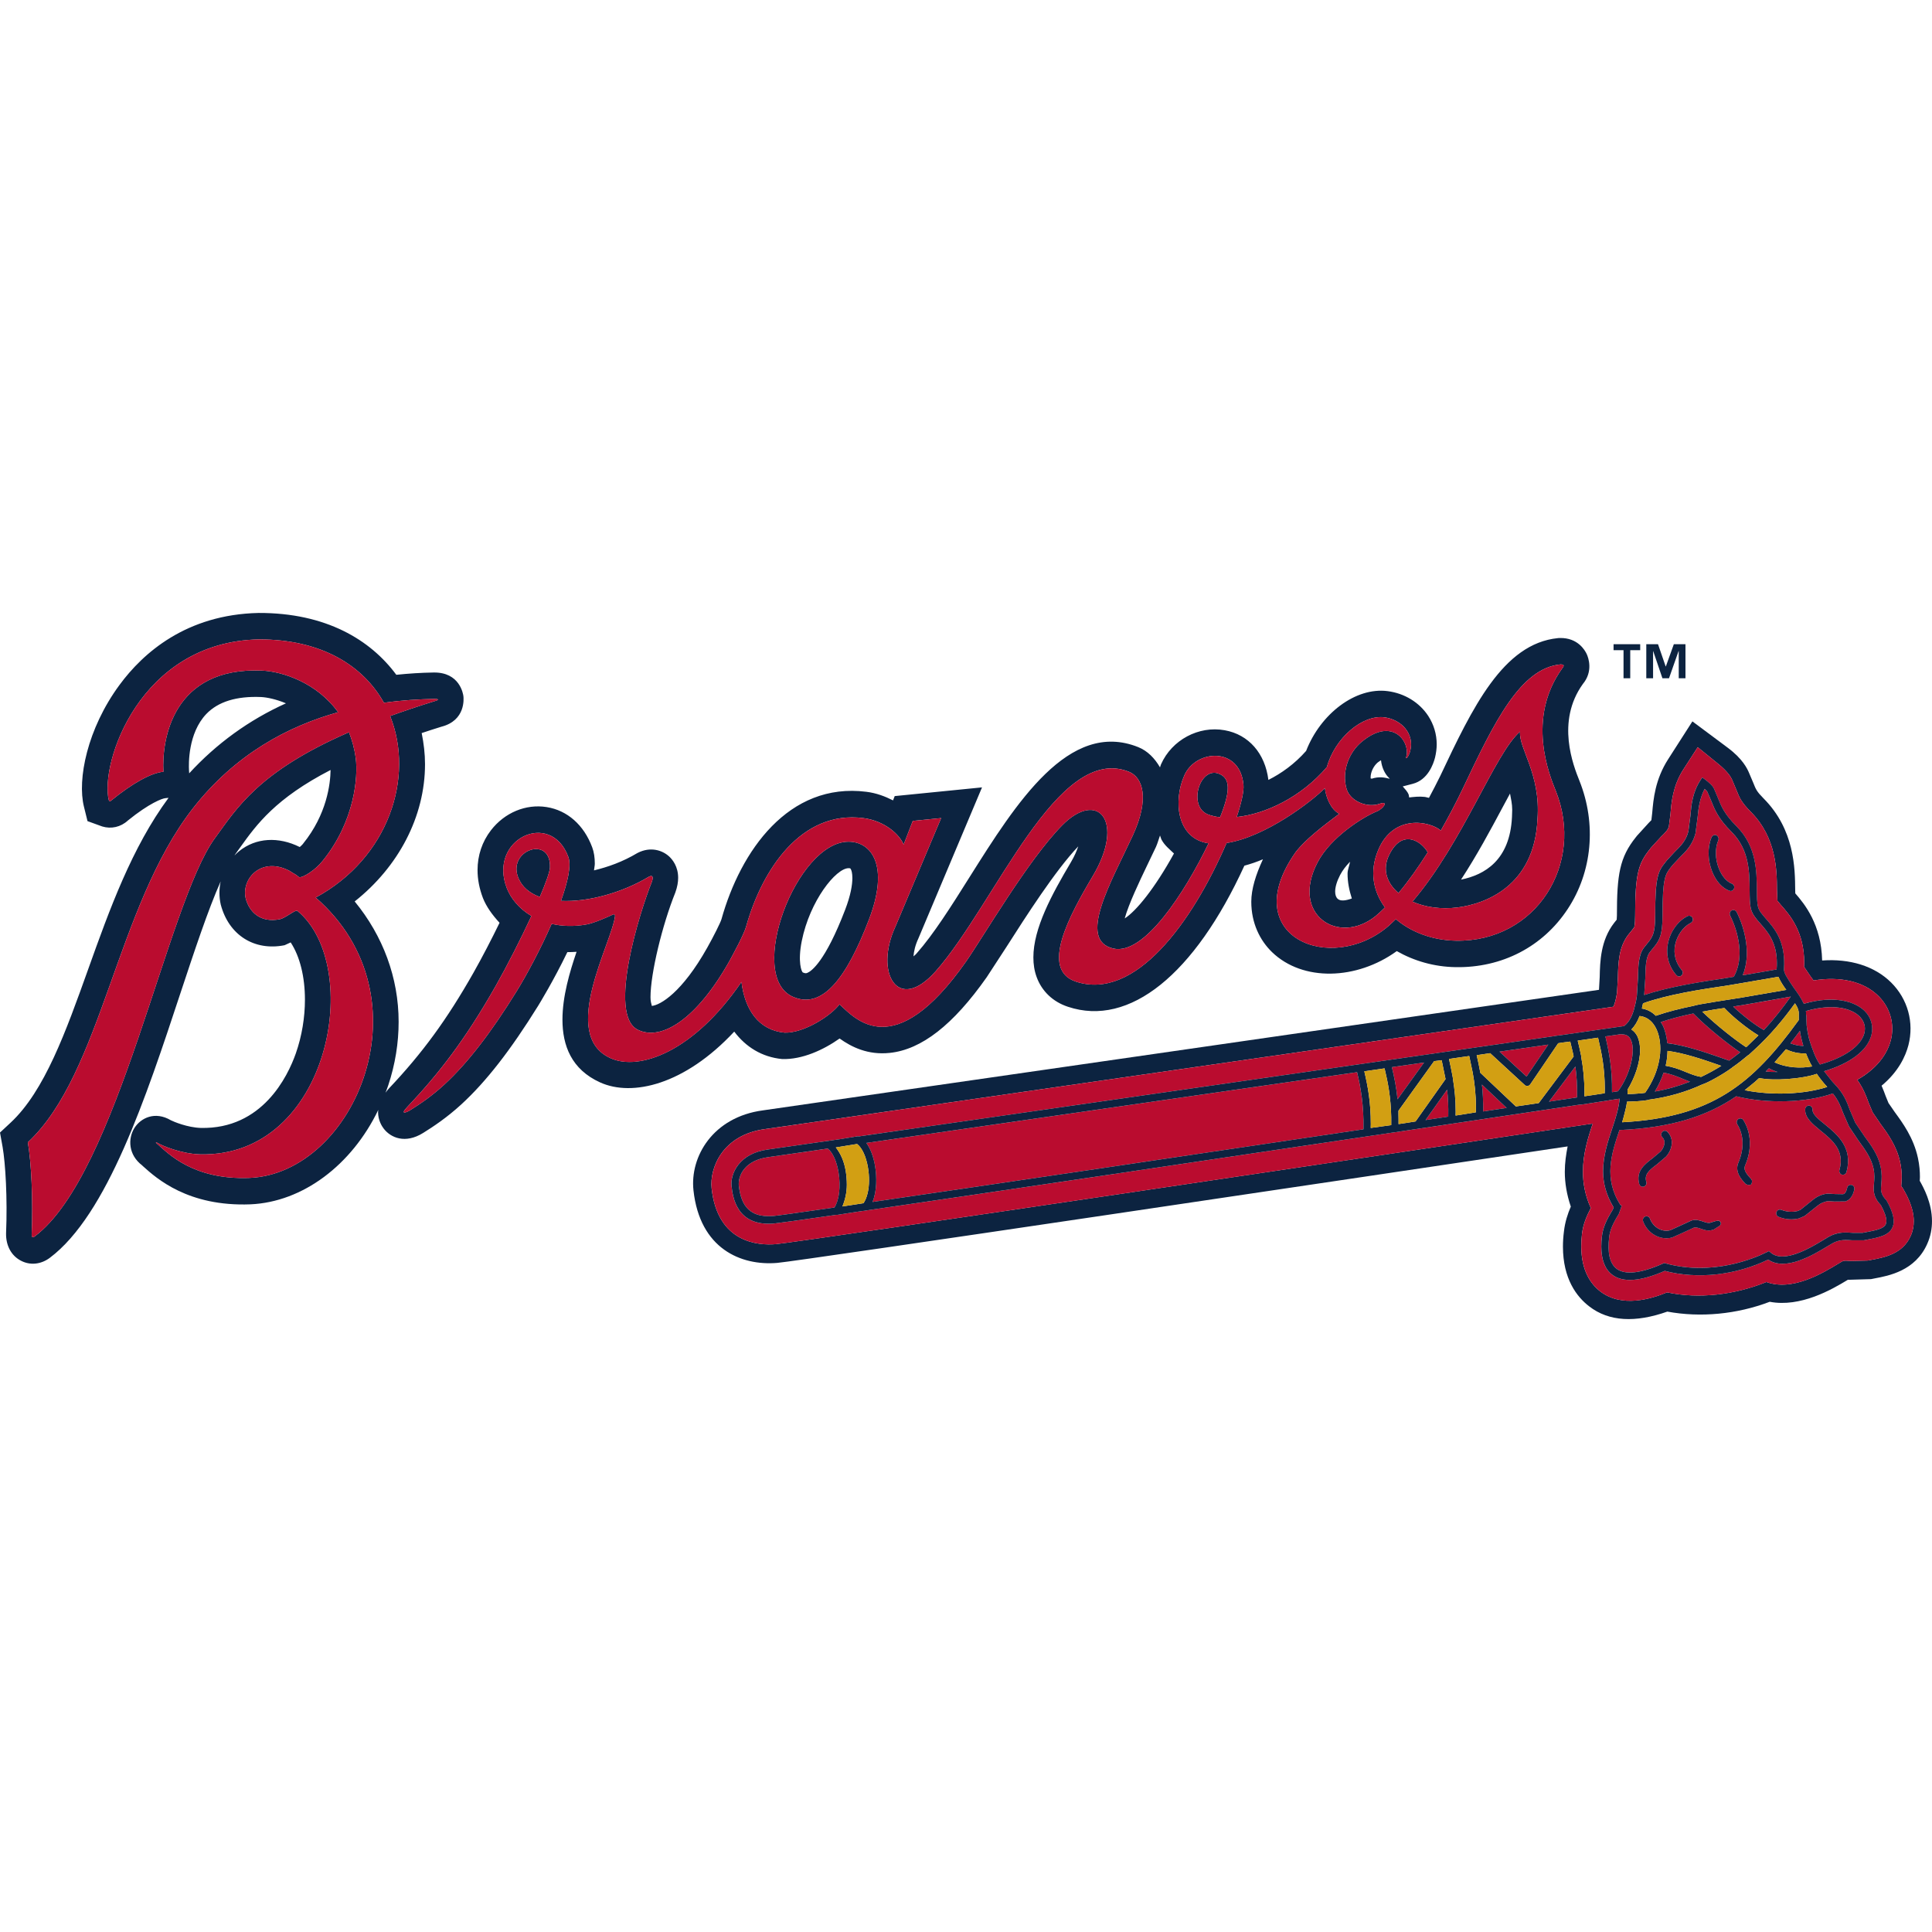
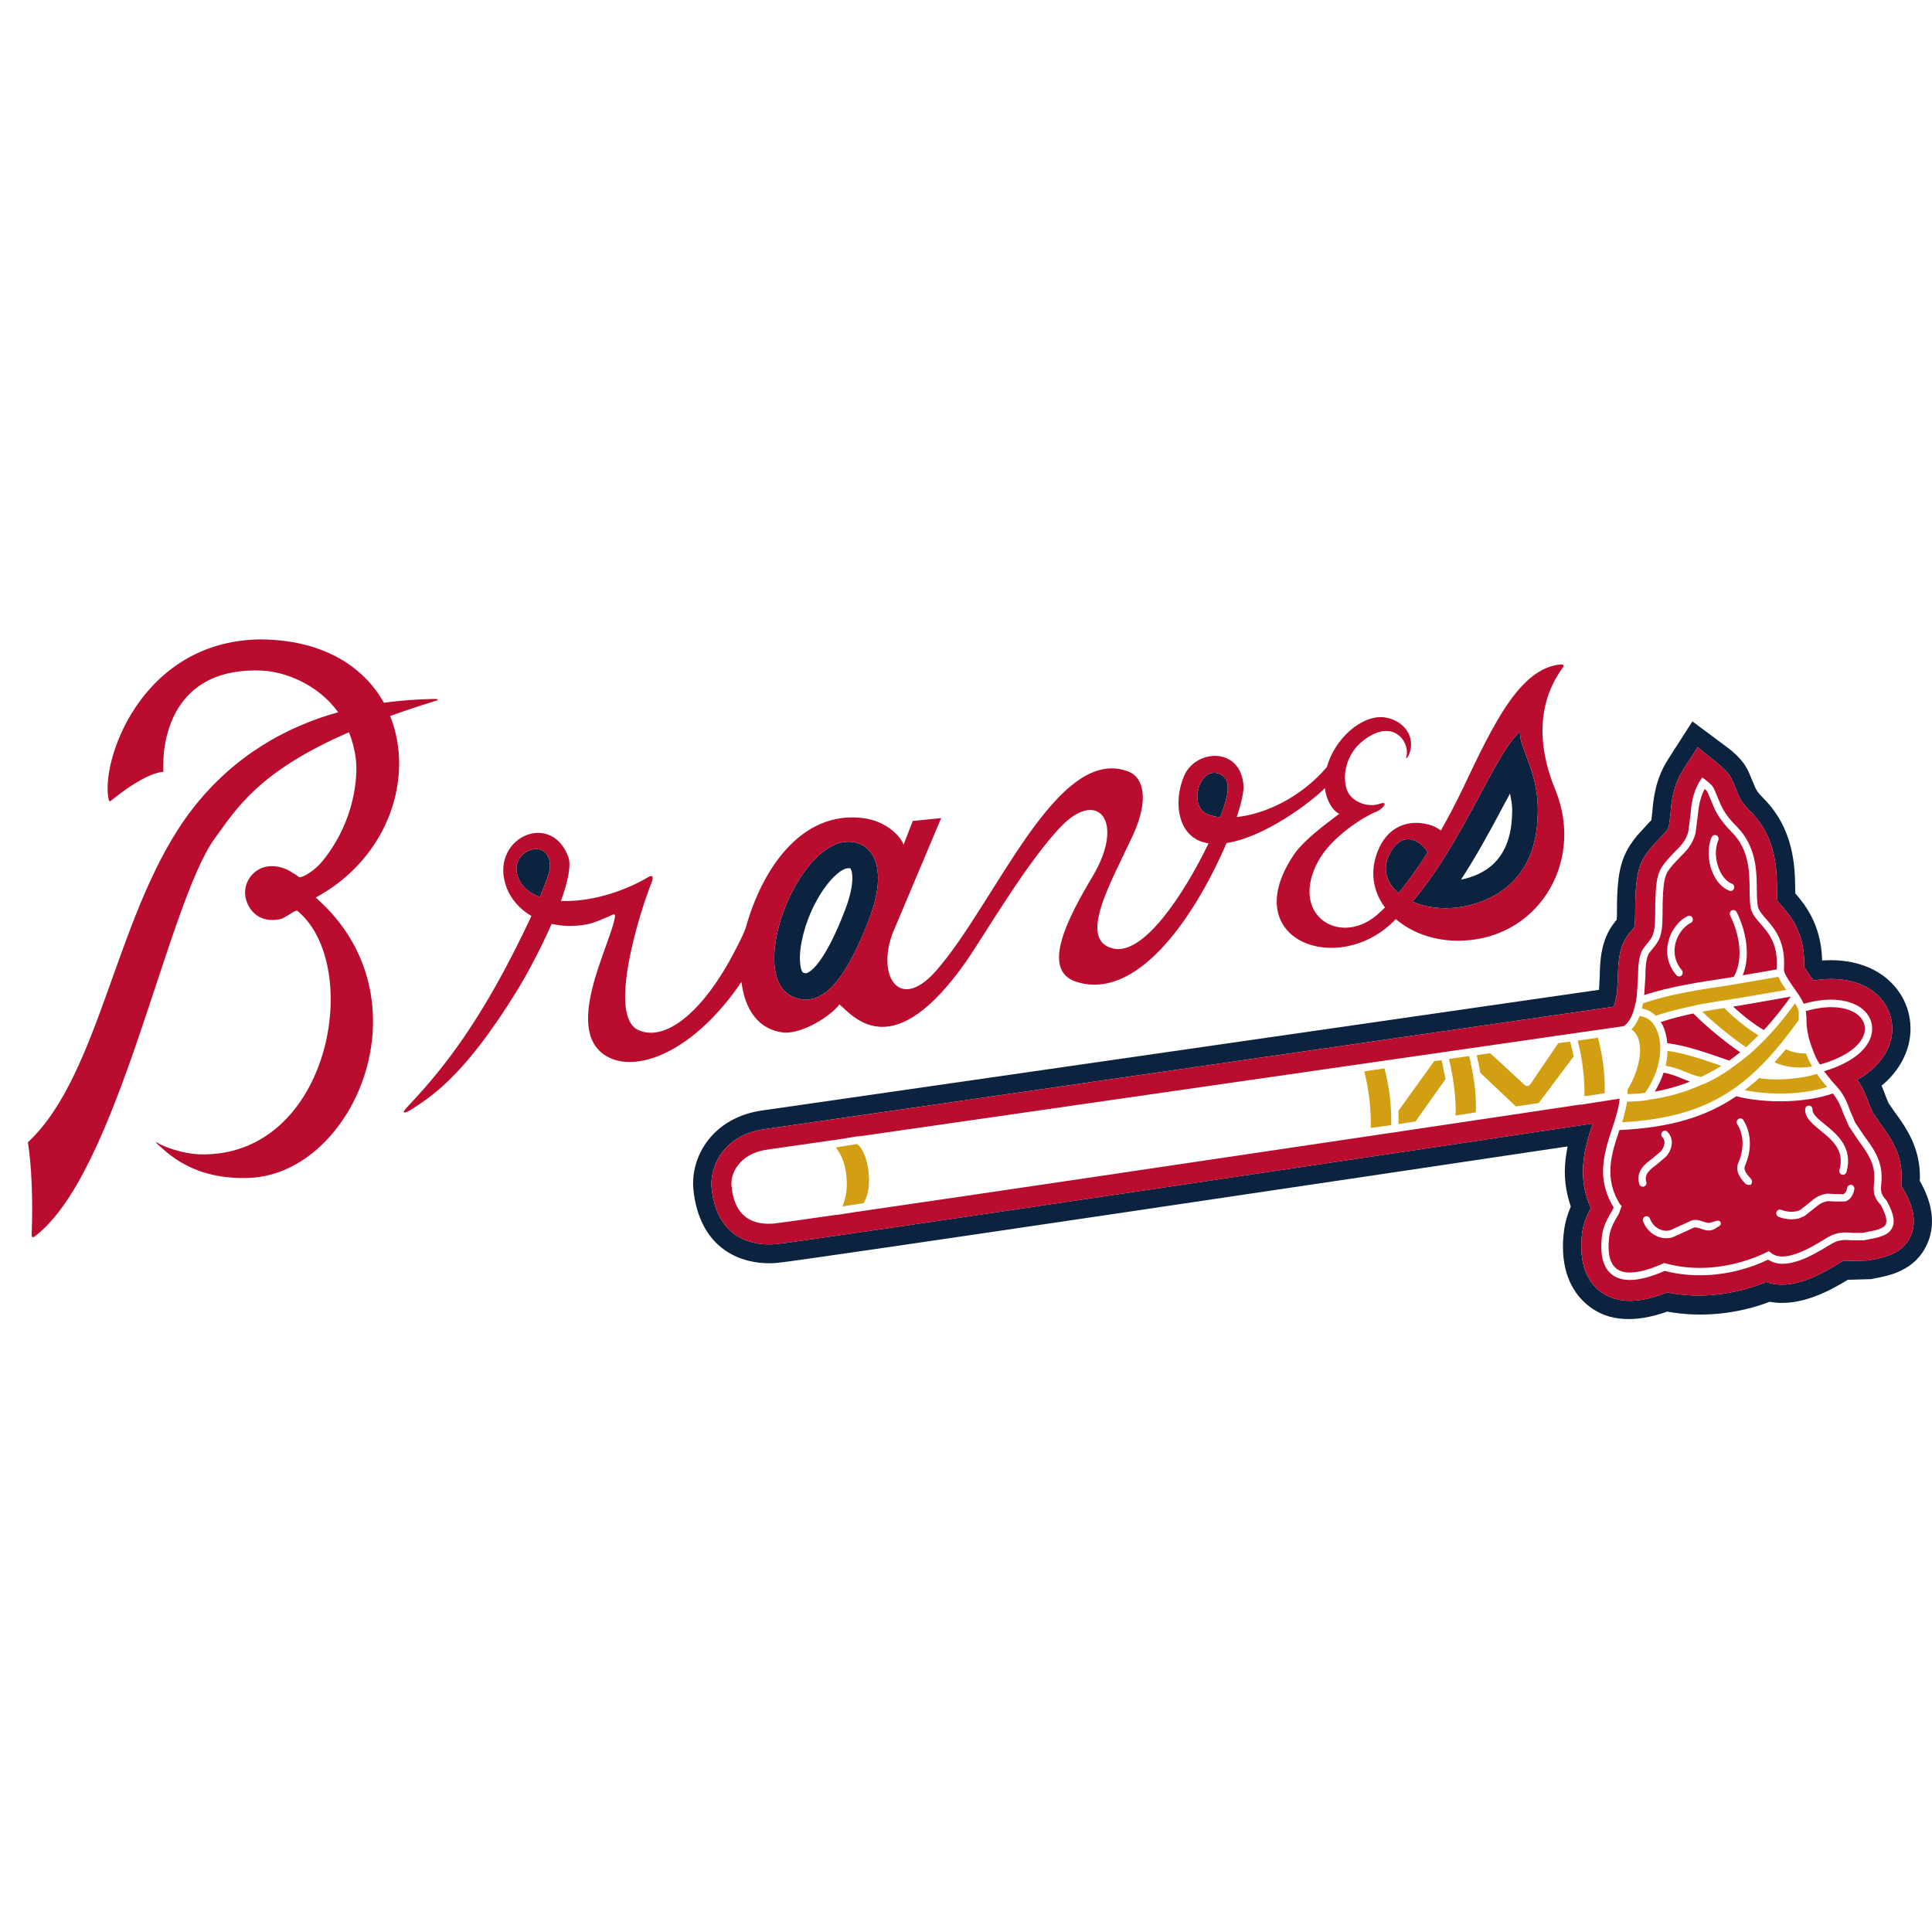
<svg xmlns="http://www.w3.org/2000/svg" viewBox="0 0 200 200">
  <path d="M198.73,122.234c0.009-0.142,0.021-0.24,0.021-0.403c0-0.541-0.043-1.204-0.208-1.963    c-0.453-2.094-1.58-3.625-2.397-4.742l-0.65-0.943c0,0.001-0.292-0.715-0.292-0.715c-0.109-0.306-0.25-0.675-0.423-1.077    c1.769-1.464,2.486-3.081,2.776-4.185c0.608-2.355-0.064-4.787-1.79-6.501c-1.723-1.704-4.264-2.476-7.139-2.277    c-0.087-3.725-1.812-5.841-2.78-6.945c-0.009-0.184-0.01-0.372-0.01-0.372c-0.02-2.179-0.043-6.225-3.286-9.471    c-0.696-0.705-0.784-0.921-1.064-1.626c0,0-0.335-0.782-0.424-1c-0.182-0.436-0.66-1.454-2.202-2.605l-3.665-2.732l-2.489,3.883    c-1.378,2.129-1.551,4.2-1.669,5.569c0,0-0.056,0.55-0.087,0.768c-0.11,0.12-0.303,0.315-0.303,0.315l-1.175,1.29l-0.13,0.162    c-1.681,2.096-1.962,3.874-1.962,8.13c0,0-0.011,0.214-0.022,0.411c-0.117,0.142-0.262,0.327-0.262,0.327    c-1.411,1.822-1.464,4.013-1.497,5.609c0,0-0.073,1.302-0.075,1.324c-4.08,0.587-84.745,12.226-86.555,12.48    c-5.168,0.693-7.562,4.785-7.183,8.279c0.659,6.033,4.913,7.833,8.679,7.509c2.388-0.207,60.994-8.952,81.813-12.057    c-0.162,0.825-0.292,1.694-0.292,2.626c0,1.14,0.196,2.356,0.621,3.604c-0.326,0.76-0.597,1.593-0.708,2.551    c-0.074,0.563-0.106,1.093-0.106,1.584c0,3.35,1.43,5.206,2.721,6.195c2.043,1.583,4.787,1.703,8.086,0.54    c3.429,0.631,7.192,0.283,10.599-1.017c3.19,0.608,6.445-1.28,8.053-2.257c0,0,0.041-0.022,0.044-0.025    c0.074,0.003,0.152,0.003,0.152,0.003l2.235-0.066l0.367-0.073c1.474-0.274,4.21-0.785,5.447-3.562    c0.367-0.812,0.499-1.607,0.499-2.363C200,124.499,199.1,122.894,198.73,122.234z M197.786,127.96    c-0.825,1.847-2.701,2.204-4.068,2.462l-0.382,0.069l-1.733,0.043c-0.62-0.046-0.761-0.043-0.935,0.064l-0.369,0.218    c-1.636,0.996-4.762,2.875-7.441,1.896c-3.301,1.336-6.977,1.77-10.279,1.073c-1.624,0.665-4.674,1.631-6.933-0.108    c-0.933-0.724-1.954-2.094-1.954-4.655c0-0.41,0.024-0.853,0.078-1.322c0.119-0.978,0.475-1.811,0.911-2.646    c-0.596-1.305-0.815-2.565-0.815-3.766c0-1.866,0.533-3.539,1.011-4.979c-16.353,2.45-82.129,12.27-84.57,12.485    c-1.791,0.145-6.025-0.106-6.641-5.782c-0.22-2.06,1.086-5.534,5.544-6.133c0.801-0.117,85.957-12.399,87.802-12.662    c0.143-0.303,0.274-0.737,0.38-1.452l0.089-1.585c0.04-1.465,0.075-3.126,1.092-4.438l0.348-0.425c0,0,0.242-0.314,0.251-0.324    c0.001-0.012,0.097-0.252,0.097-1.204c0-4.33,0.339-5.414,1.529-6.892l0.144-0.185l1.008-1.095    c0.551-0.54,0.728-0.738,0.814-1.085l0.161-1.237c0.1-1.246,0.241-2.948,1.348-4.664l1.473-2.28l2.086,1.693    c1.116,0.902,1.368,1.454,1.474,1.673l0.435,1.032c0.323,0.812,0.511,1.299,1.498,2.287c2.669,2.68,2.699,6.065,2.712,8.085    c0,0,0.034,0.868,0.044,1.119c0.096,0.118,0.356,0.432,0.356,0.432c0.922,1.042,2.42,2.745,2.42,6.01    c0,0.123-0.01,0.26-0.019,0.392c0.117,0.173,0.617,0.913,0.617,0.913c0.12,0.163,0.241,0.336,0.369,0.51    c2.765-0.454,5.197,0.097,6.717,1.606c1.228,1.217,1.704,2.94,1.279,4.601c-0.279,1.053-1.093,2.731-3.471,4.077    c0.64,0.903,0.943,1.727,1.173,2.369l0.422,0.999l0.782,1.15c0.758,1.03,1.694,2.311,2.06,3.99    c0.13,0.589,0.164,1.108,0.164,1.542c0,0.347-0.024,0.65-0.044,0.89c0,0,0,0.054-0.002,0.078c0.067,0.075,0.133,0.159,0.133,0.159    l0.14,0.241c0.478,0.846,1.022,1.996,1.022,3.214C198.114,126.92,198.024,127.441,197.786,127.96z" fill="#0c2340" />
  <path d="M174.947 111.977c-.263-.098-.531-.205-.784-.313-.629-.261-1.279-.52-1.952-.618-.207.63-.508 1.28-.902 1.951C172.613 112.77 173.819 112.412 174.947 111.977zM179.417 104.197c.923.881 2.323 1.966 3.178 2.431 1.085-1.161 1.999-2.352 2.789-3.459l-5.024.88C180.047 104.1 179.732 104.146 179.417 104.197zM179.481 101.118c1.107-1.93.501-4.603-.379-6.339-.097-.194-.023-.431.161-.529.186-.099.414-.025.511.162.891 1.766 1.511 4.416.631 6.552l3.514-.605c0-.025 0-.056.002-.088.019-.204.02-.391.02-.574 0-2.149-.931-3.201-1.682-4.058-.433-.49-.845-.955-.995-1.531-.132-.529-.133-1.192-.143-1.964-.012-1.865-.031-4.186-1.856-6.012-1.408-1.411-1.759-2.319-2.139-3.274 0 0-.367-.859-.378-.882-.023-.062-.141-.182-.282-.312-.497.965-.64 1.933-.725 2.884l-.22 1.694c-.293 1.203-.997 1.888-1.615 2.497l-.748.8-.175.219c-.587.737-.879 1.105-.879 5.036 0 2.091-.349 2.613-1.029 3.419l-.293.366c-.415.534-.437 1.574-.459 2.672l-.116 1.755c2.646-.868 5.693-1.336 8.647-1.779L179.481 101.118zM175.023 95.541c-.771.378-1.421 1.29-1.617 2.277-.186.955.063 1.879.694 2.614.14.155.13.403-.031.545-.153.149-.39.13-.532-.032-.795-.913-1.108-2.076-.87-3.28.239-1.236 1.043-2.343 2.04-2.83.186-.088.414-.002.502.186C175.295 95.216 175.218 95.452 175.023 95.541zM177.256 90.257c-.486-1.184-.509-2.554-.074-3.582.087-.197.312-.292.498-.205.195.094.28.324.196.519-.359.837-.328 1.975.075 2.964.313.767.793 1.321 1.334 1.527.195.076.293.296.218.5-.075.204-.284.303-.479.228C178.278 91.925 177.649 91.231 177.256 90.257zM171.916 105.804c.066.11.144.205.199.325.249.498.413 1.14.485 1.865 1.792.209 3.886.924 5.447 1.467l.958.334c.391-.281.771-.572 1.138-.865-1.249-.838-3.374-2.518-4.851-4.017C174.121 105.154 172.991 105.447 171.916 105.804zM186.958 104.785c0 .011.001.022.001.032 0 .045 0 .107 0 .162.022.143.041.26.041.26 0 .263.002.578.024.923.043.371.108.794.217 1.258.066.25.184.642.346 1.077.002.012.023.022.024.042.052.164.117.348.194.532.174.422.378.825.596 1.127 2.526-.703 4.244-1.897 4.599-3.243.034-.161.056-.313.056-.464 0-.468-.195-.912-.563-1.28-.828-.825-2.726-1.36-5.556-.545.009.032.02.056.02.088V104.785zM193.967 123.035c0-.184.012-.369.032-.554.012-.197.033-.412.033-.65 0-.272-.022-.567-.096-.913-.229-1.052-.902-1.965-1.552-2.854l-.979-1.462-.618-1.425c-.237-.65-.485-1.279-1.052-1.985-2.724.966-6.845 1.087-10.003.293-3.071 2.095-6.783 3.257-12.09 3.496-.825 2.461-1.671 5.002.111 7.768l.13.066-.308.855c-.638 1.032-.909 1.681-.995 2.39-.196 1.636.062 2.732.758 3.274.878.672 2.538.488 4.817-.532l.119-.055.13.033c4.875 1.347 9.268-.543 10.495-1.159l.218-.109.193.163c1.357 1.171 4.189-.545 5.555-1.379l.392-.237c.966-.566 1.854-.492 2.571-.435h.977l.403-.077c.923-.174 1.791-.337 2.007-.814.042-.096.064-.206.064-.336 0-.401-.205-.965-.575-1.651C194.095 124.119 193.967 123.576 193.967 123.035zM169.696 122.569c-.38-1.355.607-2.085 1.397-2.679l.826-.696c.216-.24.66-.975.163-1.474-.143-.145-.152-.394 0-.545.142-.161.381-.161.531-.009.737.747.488 1.852-.139 2.558l-.933.795c-.836.626-1.336 1.05-1.116 1.832.063.207-.056.423-.253.486C169.966 122.894 169.759 122.776 169.696 122.569zM178.005 126.897l-.597.38-.087.022c-.454.172-.868.031-1.235-.098-.284-.097-.534-.183-.759-.11l-.989.458c0 0-1.236.553-1.237.553-1.216.336-2.54-.401-3.006-1.672-.075-.196.021-.424.217-.5.196-.076.413.022.488.22.336.91 1.26 1.432 2.106 1.201l1.076-.488 1.127-.519c.454-.142.857-.003 1.215.117.292.098.534.177.739.108l.313-.098-.012.011c.012-.011.513-.196.653-.073C178.375 126.748 177.844 126.995 178.005 126.897zM181.152 122.656c-.12.01-.325.023-.487-.142-.359-.389-1.119-1.194-.708-2.159.611-1.42.575-2.867-.118-3.981-.109-.176-.056-.416.118-.535.176-.118.413-.064.522.12.824 1.333.888 3.05.165 4.711-.144.354.01.714.563 1.301 0 0 .193.182.161.355C181.335 122.494 181.325 122.643 181.152 122.656zM187.272 114.452c.206.012.369.194.358.411-.023.48.585.977 1.29 1.544 1.238 1.008 2.933 2.387 2.225 4.925-.063.207-.27.325-.474.269-.197-.063-.307-.28-.252-.485.566-2.03-.724-3.082-1.973-4.092-.827-.682-1.618-1.315-1.574-2.205C186.891 114.604 187.065 114.441 187.272 114.452zM191.958 123.132c-.055.251-.228 1.022-.933 1.238l-1.114.011c0 0-.654-.043-.662-.043-.382.043-.785.217-1.087.466l-1.334 1.063-.598.262c-.703.163-1.389.117-2.104-.162-.196-.075-.295-.295-.227-.499.075-.198.29-.304.488-.229.574.217 1.126.26 1.681.13l.304-.121 1.324-1.061c.41-.336.943-.564 1.474-.622l.85.044.789.012c.131-.034.295-.152.413-.664.044-.213.249-.343.454-.292C191.874 122.711 192.002 122.918 191.958 123.132z" fill="#ba0c2f" />
  <path d="M196.952,122.957c0,0-0.066-0.084-0.133-0.159c0.002-0.025,0.002-0.078,0.002-0.078    c0.02-0.239,0.044-0.543,0.044-0.89c0-0.434-0.035-0.953-0.164-1.542c-0.366-1.679-1.302-2.96-2.06-3.99l-0.782-1.15l-0.422-0.999    c-0.23-0.641-0.533-1.465-1.173-2.369c2.378-1.345,3.192-3.024,3.471-4.077c0.425-1.662-0.051-3.385-1.279-4.601    c-1.52-1.509-3.952-2.06-6.717-1.606c-0.128-0.173-0.248-0.346-0.369-0.51c0,0-0.499-0.74-0.617-0.913    c0.01-0.131,0.019-0.269,0.019-0.392c0-3.265-1.499-4.968-2.42-6.01c0,0-0.26-0.314-0.356-0.432    c-0.01-0.252-0.044-1.119-0.044-1.119c-0.012-2.02-0.043-5.405-2.712-8.085c-0.987-0.988-1.174-1.475-1.498-2.287l-0.435-1.032    c-0.107-0.219-0.358-0.77-1.474-1.673l-2.086-1.693l-1.473,2.28c-1.107,1.716-1.248,3.418-1.348,4.664l-0.161,1.237    c-0.086,0.348-0.262,0.545-0.814,1.085l-1.008,1.095L170.8,87.9c-1.19,1.479-1.529,2.563-1.529,6.892    c0,0.952-0.096,1.192-0.097,1.204c-0.009,0.009-0.251,0.324-0.251,0.324l-0.348,0.425c-1.018,1.312-1.052,2.973-1.092,4.438    l-0.089,1.585c-0.106,0.715-0.237,1.149-0.38,1.452c-1.845,0.263-87.001,12.545-87.802,12.662    c-4.459,0.598-5.764,4.072-5.544,6.133c0.617,5.676,4.851,5.926,6.641,5.782c2.441-0.215,68.217-10.035,84.57-12.485    c-0.478,1.44-1.011,3.114-1.011,4.979c0,1.202,0.218,2.461,0.815,3.766c-0.436,0.834-0.793,1.668-0.911,2.646    c-0.054,0.468-0.078,0.911-0.078,1.322c0,2.561,1.02,3.931,1.954,4.655c2.259,1.74,5.309,0.774,6.933,0.108    c3.302,0.697,6.978,0.263,10.279-1.073c2.68,0.979,5.805-0.901,7.441-1.896l0.369-0.218c0.174-0.107,0.315-0.11,0.935-0.064    l1.733-0.043l0.382-0.069c1.368-0.258,3.243-0.615,4.068-2.462c0.237-0.52,0.327-1.04,0.327-1.548    c0-1.218-0.544-2.367-1.022-3.214L196.952,122.957z M195.9,127.06c-0.372,0.846-1.434,1.043-2.561,1.257l-0.394,0.077    l-1.181,0.003c-0.674-0.047-1.368-0.109-2.129,0.345l-0.389,0.229c-1.564,0.953-4.418,2.657-6.208,1.421    c-3.362,1.625-7.332,2.062-10.707,1.17c-2.508,1.098-4.343,1.239-5.446,0.392c-0.749-0.574-1.121-1.553-1.121-2.91    c0-0.336,0.022-0.694,0.067-1.075c0.106-0.844,0.401-1.582,1.106-2.722c0,0,0.066-0.172,0.107-0.251    c-0.781-1.29-1.096-2.537-1.096-3.73c0-1.608,0.502-3.135,0.98-4.547c0.355-1.054,0.648-2.05,0.736-2.984    c-0.273,0.043-0.651,0.098-1.106,0.163c-0.003,0.001-0.003,0.01-0.012,0.01l-2.863,0.444c-0.032,0.002-0.056-0.008-0.088-0.01    c-4.1,0.611-10.577,1.576-18.154,2.712l-0.996,0.154l-0.174,0.02c-18.471,2.748-42.936,6.391-55.674,8.236l-1.956,0.304    c-0.021,0-0.033-0.011-0.054-0.011c-3.678,0.532-6.034,0.859-6.454,0.9c-3.943,0.338-4.289-2.842-4.406-3.883    c-0.131-1.247,0.768-3.374,3.753-3.775c0,0,2.82-0.403,7.434-1.066l1.896-0.311c0.025-0.001,0.056,0.02,0.087,0.02    c14.661-2.115,43.189-6.227,61.719-8.897l1.725-0.251c0.001,0,0.001,0.001,0.003,0.001c3.297-0.477,6.228-0.901,8.645-1.248    c0.003,0,0.003-0.012,0.021-0.012l0.641-0.084c3.841-0.554,6.209-0.893,6.445-0.926c0.035-0.02,0.075-0.051,0.109-0.074    c0.357-0.314,0.661-0.747,0.902-1.509c0-0.001,0-0.009,0-0.011c0.008-0.001,0.008-0.009,0.009-0.011l0.218-0.867    c0.043-0.206,0.077-0.424,0.11-0.663l0.117-1.855c0.024-1.236,0.055-2.407,0.63-3.146l0.305-0.381    c0.543-0.66,0.846-1.02,0.846-2.917c0-4.048,0.304-4.59,1.06-5.534l0.165-0.209l0.814-0.877c0.597-0.587,1.161-1.14,1.4-2.118    l0.205-1.581c0.097-1.119,0.205-2.389,1.01-3.656l0.217-0.336l0.323,0.238c0.227,0.171,0.762,0.597,0.9,0.933l0.382,0.91    c0.367,0.913,0.675,1.712,1.974,3.006c2.042,2.06,2.064,4.665,2.074,6.566c0.009,0.724,0.011,1.343,0.129,1.769    c0.098,0.398,0.433,0.77,0.815,1.212c0.869,0.987,2.062,2.336,1.864,5.211c-0.019,0.182,0.076,0.41,0.196,0.652    c0.199,0.355,0.491,0.801,0.708,1.117c0.042,0.063,0.085,0.127,0.128,0.182c0.382,0.531,0.759,1.065,1,1.595    c0.008,0.012,0.011,0.024,0.02,0.042c3.146-0.911,5.306-0.239,6.292,0.738c0.684,0.675,0.936,1.587,0.706,2.499    c-0.413,1.604-2.201,2.941-4.903,3.741l0.836,1.053c0.084,0.086,0.152,0.174,0.238,0.261c0.987,1.018,1.292,1.868,1.593,2.693    l0.565,1.322l0.924,1.369c0.703,0.955,1.43,1.941,1.691,3.158c0.162,0.756,0.118,1.333,0.078,1.799    c-0.055,0.683-0.086,1.063,0.543,1.727C195.998,125.529,196.192,126.41,195.9,127.06z" fill="#ba0c2f" />
-   <path d="M186.686 108.278c-.076-.259-.15-.511-.204-.758 0-.003-.002-.012-.003-.023-.008-.009-.008-.011-.008-.02 0-.003-.001-.011-.001-.013-.066-.26-.11-.509-.142-.758-.327.445-.661.877-.986 1.299C185.752 108.171 186.207 108.268 186.686 108.278zM182.78 110.925c.369.034.79.054 1.237.046-.314-.099-.609-.228-.902-.381C183.006 110.708 182.889 110.808 182.78 110.925zM160.277 108.138l-5.048.727c.868.803 2.422 2.236 2.801 2.583C158.323 111.014 159.582 109.159 160.277 108.138zM160.353 114.039c1.063-.162 2.039-.304 2.907-.434.022-1.247-.053-2.298-.176-3.201L160.353 114.039zM85.688 118.899l-6.109.88c-2.572.338-3.104 1.978-3.104 2.756 0 .055 0 .108.003.153.181 1.616.747 3.438 3.599 3.19.394-.033 2.695-.357 6.305-.878.489-.75.663-2.171.426-3.625C86.62 120.204 86.189 119.279 85.688 118.899zM147.571 115.949c.802-.12 1.584-.238 2.353-.356.022-1.033-.024-1.954-.119-2.792L147.571 115.949zM144.088 110.471c.239 1.007.463 2.082.585 3.331l2.745-3.81L144.088 110.471zM153.538 115.058c.835-.127 1.648-.249 2.431-.366l-2.559-2.419C153.505 113.116 153.55 114.027 153.538 115.058zM168.837 107.659c-.176-.4-.469-.583-.923-.583-.031 0-.044-.022-.074-.025l-1.652.239c.403 1.717.719 3.417.685 5.774.24-.035.447-.066.619-.096C168.717 111.359 169.369 108.82 168.837 107.659zM89.683 118.316c.422.585.748 1.419.911 2.438.183 1.088.182 2.573-.271 3.671 12.399-1.804 33.657-4.961 50.821-7.521.046-2.504-.281-4.307-.661-5.912L89.683 118.316z" fill="#ba0c2f" />
  <path d="M82.064 103.179c3.136 1.398 5.641-2.115 7.889-7.988 2.146-5.588.26-8.059-2.105-8.059C82.442 87.131 77.226 101.029 82.064 103.179zM82.998 97.415c.836-4.165 3.535-7.541 4.85-7.541.171 0 .194.035.207.066.097.142.182.456.182.954 0 .706-.175 1.79-.75 3.289-2.062 5.384-3.505 6.357-3.896 6.521-.106.044-.203.087-.476-.033C82.975 100.606 82.565 99.587 82.998 97.415zM126.161 80.088c-1.965-.749-3.212 3.363-1.138 4.21.379.153.814.25 1.281.303C127.386 81.879 127.386 80.555 126.161 80.088zM53.896 91.342c.432.705 1.128 1.192 1.986 1.508.628-1.474 1.039-2.616 1.051-3.072C57.041 86.251 51.984 88.193 53.896 91.342zM144.77 92.446c1.041-1.235 2.052-2.678 3.026-4.208-.605-1.106-2.625-2.54-3.992.269C143.068 90.005 143.565 91.418 144.77 92.446zM150.922 93.935c2.736-.357 7.92-2.137 8.237-9.138.356-4.697-1.967-7.322-1.801-9.061-2.596 2.214-5.86 11.416-11.144 17.602C147.524 93.911 149.165 94.162 150.922 93.935zM155.556 83.559c.251-.465.509-.942.761-1.41.097.542.226 1.055.226 1.684 0 .246-.011.489-.024.748-.214 4.49-2.851 5.988-5.273 6.476C152.895 88.53 154.306 85.903 155.556 83.559z" fill="#0c2340" />
-   <path d="M76.008,106.792c1.205,1.595,2.866,2.636,4.959,2.841c2.071,0.067,4.275-0.944,5.948-2.127    c1.235,0.882,2.926,1.729,5.183,1.49c3.3-0.34,6.579-2.908,10.039-7.825l2.029-3.113c2.038-3.192,5.078-7.946,7.454-10.441    c-0.165,0.468-0.369,0.979-0.76,1.638c-1.997,3.365-3.886,6.849-3.886,9.855c0,0.704,0.099,1.378,0.336,2.027    c0.531,1.467,1.682,2.571,3.244,3.084c6.371,2.125,13.11-3.354,18.263-14.606c0.65-0.176,1.291-0.393,1.922-0.663    c-0.737,1.584-1.207,3.083-1.207,4.394c0,2.226,0.903,4.014,2.148,5.218c3.181,3.071,8.759,2.899,12.913-0.106    c1.781,1.016,3.865,1.627,6.088,1.661c4.797,0.083,9.029-2.109,11.601-6.012c2.546-3.851,3.003-8.81,1.224-13.27    c-0.63-1.577-2.451-6.132,0.348-10.028c1.082-1.302,0.584-2.71,0.4-3.103c-0.183-0.392-0.92-1.691-2.765-1.66l-0.101,0    l-0.109,0.011c-5.697,0.564-8.861,7.228-12.196,14.289c-0.345,0.718-0.759,1.489-1.158,2.249    c-0.153-0.024-0.305-0.087-0.457-0.101c-0.553-0.065-1.073,0.001-1.595,0.057c-0.022-0.089-0.012-0.184-0.044-0.273    c-0.118-0.335-0.389-0.595-0.62-0.868c0.457-0.118,1.033-0.268,1.033-0.268c1.564-0.405,2.136-2.031,2.31-2.714    c0.111-0.458,0.174-0.923,0.174-1.379c0-1.042-0.302-2.052-0.879-2.94c-0.921-1.399-2.449-2.333-4.188-2.561    c-3.341-0.443-6.966,2.355-8.451,6.187c-1.204,1.365-2.572,2.332-3.906,3.002c-0.339-2.732-2.03-4.698-4.524-5.142    c-2.695-0.486-5.469,1-6.59,3.526c-0.051,0.099-0.064,0.216-0.106,0.317c-0.544-0.934-1.28-1.706-2.258-2.097    c-7.173-2.875-12.632,5.797-17.449,13.447c-1.921,3.057-3.741,5.935-5.479,7.9c-0.143,0.171-0.215,0.203-0.335,0.313    c0.044-0.502,0.164-1.119,0.519-1.877c0.035-0.088,6.577-15.614,6.577-15.614l-9.039,0.902c0,0-0.1,0.268-0.172,0.445    c-0.817-0.414-1.715-0.759-2.758-0.89c-8.063-1.023-13.033,6.142-15.004,13.194c-0.111,0.37-0.815,1.778-1.465,2.931    c-2.616,4.663-4.862,5.956-5.742,6.041c-0.066-0.249-0.139-0.498-0.139-0.898c0-2.466,1.223-7.499,2.57-10.84    c0.208-0.576,0.293-1.086,0.293-1.523c0-1.182-0.594-1.888-0.912-2.191c-0.695-0.649-1.93-1.085-3.299-0.379    c-1.538,0.921-3.068,1.454-4.501,1.801c0.02-0.227,0.084-0.486,0.084-0.695c0-0.628-0.085-1.201-0.268-1.69    c-0.858-2.311-2.575-3.831-4.719-4.169c-2.15-0.345-4.354,0.576-5.762,2.399c-0.923,1.194-1.39,2.617-1.39,4.123    c0,0.944,0.184,1.912,0.555,2.886c0.357,0.911,0.985,1.769,1.724,2.571c-0.825,1.695-1.768,3.519-2.703,5.175    c-2.746,4.842-5.283,8.313-8.744,11.969c-0.142,0.153-0.249,0.296-0.358,0.446c0.096-0.25,0.194-0.5,0.281-0.76    c0.728-2.191,1.076-4.404,1.076-6.576c0-4.557-1.617-8.895-4.549-12.465c4.525-3.581,7.281-8.777,7.281-14.214    c0-1.067-0.13-2.148-0.345-3.215c0.662-0.217,1.324-0.441,2.04-0.658c2.517-0.643,2.31-2.909,2.278-3.168    c-0.033-0.251-0.391-2.477-3.071-2.443c-1.324,0.02-2.614,0.107-3.874,0.237c-2.659-3.602-7.269-6.424-14.258-6.402    c-7.488,0.163-11.966,4.146-14.4,7.457c-3.341,4.536-4.381,9.775-3.678,12.598l0.369,1.495l1.52,0.552    c0.933,0.285,1.922,0.065,2.659-0.615c2.214-1.794,3.559-2.29,3.883-2.314l0.327-0.032c-3.789,5.131-6.097,11.522-8.311,17.718    c-2.322,6.491-4.514,12.623-8.039,15.907L0,117.241l0.27,1.498c0.293,1.691,0.511,5.296,0.358,8.939    c-0.022,1.271,0.543,2.3,1.508,2.813c0.957,0.52,2.084,0.412,3.009-0.273c5.954-4.46,9.971-16.625,13.519-27.365    c1.473-4.439,2.876-8.681,4.178-11.609c-0.164,0.781-0.174,1.595,0.009,2.397c0.835,3.168,3.481,4.828,6.606,4.208    c0,0,0.294-0.131,0.633-0.292c0.962,1.464,1.476,3.582,1.476,5.923c0,1.815-0.306,3.755-0.947,5.579    c-0.834,2.364-3.459,7.843-9.831,7.703c-1.386-0.042-2.82-0.65-3.101-0.793c-1.629-0.962-3.105-0.258-3.776,0.805    c-0.686,1.105-0.63,2.786,0.813,3.872c-0.143-0.127,0.086,0.087,0.086,0.087c1.389,1.25,4.654,4.19,11.113,3.939    c5.414-0.237,10.479-4.058,13.236-9.776c-0.009,0.076-0.023,0.152-0.023,0.226c0,0.846,0.393,1.465,0.588,1.716    c0.715,0.932,2.211,1.606,4.077,0.445c1.044-0.65,2.443-1.573,3.961-2.963c2.562-2.355,5.09-5.6,7.953-10.211    c0.131-0.217,1.586-2.583,3.016-5.545c0.306,0.002,0.631-0.012,0.955-0.033c-0.715,2.086-1.462,4.625-1.462,7.023    c0,2.687,0.933,5.152,3.896,6.496C65.453,113.562,70.875,112.295,76.008,106.792z M24.273,88.563    c0.033-0.044,0.065-0.109,0.097-0.154l0.522-0.726c1.671-2.331,3.635-5.036,9.329-7.975c-0.021,1.444-0.381,4.579-2.844,7.629    l-0.032,0.043c-0.087,0.108-0.205,0.206-0.314,0.304c-2.202-1.097-4.534-0.975-6.27,0.424    C24.588,88.249,24.426,88.402,24.273,88.563z M25.834,121.937c-5.848,0.228-8.453-2.559-9.546-3.512    c-0.216-0.154-0.207-0.261,0.12-0.057c0.336,0.196,2.287,1.075,4.328,1.13c13.466,0.294,16.938-19.519,10.05-25.207    c-0.197-0.164-1.218,0.748-1.826,0.868c-1.985,0.391-3.146-0.725-3.524-2.148c-0.481-2.115,1.69-4.382,4.566-2.844    c0.541,0.37,0.478,0.241,0.965,0.642c0.381,0.073,1.693-0.739,2.452-1.716c3.32-4.111,3.648-8.713,3.411-10.569    c-0.131-1.009-0.38-1.908-0.706-2.722C26.736,79.88,24.489,83.71,22.254,86.76c-4.97,6.774-9.995,34.737-18.662,41.234    c-0.11,0.086-0.318,0.193-0.316-0.196c0.154-3.601-0.034-7.477-0.393-9.547c7.674-7.141,9.129-24.338,17.061-34.54    c4.412-5.664,9.907-8.539,15.057-9.981c-2.203-3.062-5.76-4.212-7.843-4.309C17.881,69,16.73,76.562,16.916,79.893    c-1.205,0.097-3.137,1.128-5.438,3.005c-0.105,0.088-0.195,0-0.214-0.066c-0.935-3.785,3.177-16.372,15.516-16.642    c6.534-0.014,10.83,2.734,12.965,6.561c1.889-0.268,3.658-0.368,5.19-0.398c0.672-0.004,0.379,0.151,0,0.248    c-1.66,0.51-3.146,1.019-4.548,1.521c2.537,6.301-0.129,14.692-7.705,18.792C44.533,103.245,36.731,121.463,25.834,121.937z     M21.354,73.914c1.226-1.279,3.137-1.867,5.687-1.757c0.597,0.03,1.551,0.226,2.561,0.651c-3.843,1.733-7.196,4.176-10.017,7.247    l-0.02-0.325C19.531,79.112,19.453,75.912,21.354,73.914z M119.66,87.682c0.198-0.442,0.273-0.79,0.423-1.191    c0.065,0.141,0.089,0.305,0.164,0.442c0.317,0.588,0.824,0.98,1.282,1.421c-1.997,3.624-3.909,5.96-5.099,6.72    c0.409-1.49,1.559-3.899,2.266-5.375L119.66,87.682z M63.194,109.539c-5.35-2.421,0.196-12.003,0.479-14.746    c0,0-0.044-0.197-0.198-0.13c-0.573,0.269-1.995,0.9-2.746,1.031c-1.356,0.247-2.559,0.182-3.622-0.057    c-1.16,2.648-2.624,5.362-3.633,6.991c-2.617,4.23-5.048,7.411-7.477,9.646c-1.261,1.16-2.443,1.972-3.56,2.667    c-0.369,0.228-1.073,0.491-0.269-0.357c3.221-3.406,5.957-6.903,9.135-12.5c1.205-2.128,2.605-4.883,3.709-7.261    c-1.247-0.738-2.126-1.789-2.549-2.886c-1.965-5.076,4.545-8.158,6.368-3.235c0.328,0.88-0.051,2.586-0.759,4.557    c2.791,0.133,6.326-0.835,9.104-2.505c0.38-0.195,0.499,0,0.284,0.587c-1.184,2.938-4.612,13.725-1.422,15.265    c2.462,1.193,6.118-1.14,9.483-7.141c0.338-0.616,1.497-2.744,1.716-3.547c1.648-5.904,5.705-12.054,12.129-11.23    c2.279,0.291,3.796,1.759,4.176,2.743l0.947-2.45l2.939-0.294l-4.741,11.252c-2.181,4.697,0.218,9.061,4.176,4.6    c6.188-6.998,12.579-23.62,20.001-20.648c1.44,0.574,2.177,2.765,0.399,6.607c-2.236,4.831-5.782,10.832-2.006,11.696    c3.17,0.717,7.368-5.75,9.853-10.893c-3.309-0.479-3.678-4.416-2.506-7.041c1.194-2.694,5.781-2.996,6.12,0.998    c0.062,0.662-0.229,1.909-0.698,3.318c2.941-0.305,6.652-2.029,9.332-5.174c0.814-2.976,3.658-5.447,5.969-5.143    c1.737,0.235,3.113,1.678,2.658,3.479c-0.161,0.632-0.562,1.044-0.379,0.488c0.327-1.508-1.507-4.047-4.657-1.421    c-1.245,1.032-2.092,2.965-1.559,4.842c0.376,1.311,2.158,2.005,3.415,1.563c1.041-0.358,0.35,0.539-0.281,0.788    c-1.314,0.522-4.743,2.615-6.131,5.275c-2.841,5.428,2.18,8.647,6.011,5.555c0.318-0.26,0.643-0.573,0.967-0.888    c-1.225-1.651-1.626-3.743-0.706-5.934c1.574-3.767,5.34-3.007,6.489-2.032c0.846-1.495,1.638-3.003,2.313-4.428    c3.234-6.834,5.923-12.357,10.068-12.767c0.392-0.003,0.41,0.13,0.193,0.398c-3.762,5.222-1.321,11.082-0.672,12.699    c3.016,7.571-2.051,15.636-10.329,15.504c-2.451-0.042-4.667-0.89-6.229-2.234c-0.258,0.239-0.499,0.489-0.761,0.715    c-5.968,5.123-15.774,1.094-9.613-7.649c1.009-1.314,2.811-2.691,4.514-3.97c-0.867-0.423-1.388-1.716-1.486-2.661    c-1.322,1.358-6.152,5.068-10.178,5.687c-3.559,8.237-9.484,16.383-15.604,14.345c-3.719-1.237-0.681-6.824,1.759-10.936    c3.362-5.653,0.53-9.006-3.192-5.22c-3.548,3.611-8.158,11.553-9.948,14.104c-7.465,10.625-11.479,5.871-13.087,4.405    c-0.857,1.172-3.69,2.997-5.687,2.932c-2.701-0.259-4.11-2.387-4.459-5.252C71.822,108.887,66.18,110.895,63.194,109.539z     M142.008,80.608c-0.031,0-0.07-0.012-0.112-0.023c-0.001-0.032-0.012-0.065-0.012-0.097c0-0.598,0.335-1.216,0.728-1.55    c0.149-0.118,0.238-0.165,0.348-0.239c0.085,0.814,0.443,1.402,0.669,1.658c0,0,0.155,0.174,0.242,0.264    C143.318,80.473,142.742,80.37,142.008,80.608z M139.941,93.011c-0.597,0.216-1.16,0.304-1.452,0.045    c-0.186-0.162-0.273-0.424-0.273-0.76c0-0.466,0.173-1.065,0.512-1.716c0.247-0.476,0.607-0.942,1.029-1.377    c-0.064,0.412-0.258,0.824-0.258,1.235C139.498,91.309,139.67,92.167,139.941,93.011z" fill="#0c2340" />
  <path d="M81.216 106.901c1.997.065 4.83-1.759 5.687-2.932 1.608 1.466 5.622 6.22 13.087-4.405 1.79-2.551 6.4-10.493 9.948-14.104 3.722-3.786 6.554-.433 3.192 5.22-2.441 4.112-5.479 9.7-1.759 10.936 6.119 2.037 12.045-6.108 15.604-14.345 4.025-.62 8.856-4.33 10.178-5.687.098.946.619 2.239 1.486 2.661-1.703 1.279-3.505 2.656-4.514 3.97-6.16 8.743 3.646 12.772 9.613 7.649.261-.226.503-.475.761-.715 1.562 1.344 3.777 2.192 6.229 2.234 8.278.132 13.345-7.933 10.329-15.504-.648-1.617-3.09-7.477.672-12.699.217-.268.199-.401-.193-.398-4.145.411-6.834 5.933-10.068 12.767-.675 1.424-1.467 2.933-2.313 4.428-1.149-.975-4.915-1.735-6.489 2.032-.92 2.191-.519 4.283.706 5.934-.324.315-.649.628-.967.888-3.831 3.092-8.852-.127-6.011-5.555 1.389-2.66 4.817-4.753 6.131-5.275.632-.25 1.322-1.146.281-.788-1.257.442-3.039-.252-3.415-1.563-.533-1.877.314-3.81 1.559-4.842 3.15-2.626 4.983-.086 4.657 1.421-.183.556.218.143.379-.488.455-1.801-.921-3.244-2.658-3.479-2.311-.304-5.155 2.167-5.969 5.143-2.68 3.144-6.391 4.869-9.332 5.174.469-1.41.76-2.656.698-3.318-.339-3.994-4.926-3.692-6.12-.998-1.172 2.625-.803 6.562 2.506 7.041-2.485 5.143-6.683 11.61-9.853 10.893-3.776-.864-.23-6.865 2.006-11.696 1.779-3.842 1.041-6.033-.399-6.607-7.423-2.972-13.814 13.651-20.001 20.648-3.958 4.461-6.357.098-4.176-4.6l4.741-11.252-2.939.294-.947 2.45c-.38-.985-1.897-2.452-4.176-2.743-6.424-.823-10.481 5.326-12.129 11.23-.219.803-1.378 2.931-1.716 3.547-3.366 6-7.021 8.333-9.483 7.141-3.19-1.54.238-12.327 1.422-15.265.215-.587.096-.782-.284-.587-2.778 1.67-6.313 2.638-9.104 2.505.708-1.971 1.086-3.677.759-4.557-1.823-4.923-8.333-1.842-6.368 3.235.423 1.097 1.302 2.147 2.549 2.886-1.104 2.379-2.504 5.133-3.709 7.261-3.177 5.596-5.913 9.094-9.135 12.5-.803.848-.1.584.269.357 1.117-.695 2.299-1.507 3.56-2.667 2.43-2.235 4.86-5.416 7.477-9.646 1.009-1.629 2.473-4.343 3.633-6.991 1.063.239 2.267.304 3.622.057.751-.131 2.173-.762 2.746-1.031.154-.067.198.13.198.13-.283 2.743-5.829 12.325-.479 14.746 2.986 1.356 8.628-.651 13.562-7.89C77.106 104.514 78.515 106.641 81.216 106.901zM157.359 75.736c-.166 1.738 2.157 4.364 1.801 9.061-.318 7.001-5.501 8.781-8.237 9.138-1.757.227-3.398-.024-4.707-.597C151.499 87.151 154.762 77.95 157.359 75.736zM143.803 88.507c1.368-2.809 3.387-1.375 3.992-.269-.974 1.53-1.985 2.973-3.026 4.208C143.565 91.418 143.068 90.005 143.803 88.507zM125.023 84.298c-2.074-.847-.827-4.958 1.138-4.21 1.225.467 1.225 1.791.143 4.513C125.837 84.548 125.402 84.451 125.023 84.298zM87.848 87.132c2.365 0 4.251 2.471 2.105 8.059-2.248 5.873-4.754 9.387-7.889 7.988C77.226 101.029 82.442 87.131 87.848 87.132zM55.882 92.849c-.859-.315-1.554-.803-1.986-1.508-1.912-3.148 3.145-5.091 3.038-1.565C56.921 90.234 56.51 91.375 55.882 92.849zM32.682 92.915c7.575-4.101 10.242-12.492 7.705-18.792 1.401-.502 2.888-1.011 4.548-1.521.379-.097.672-.252 0-.248-1.532.029-3.301.13-5.19.398-2.135-3.827-6.431-6.575-12.965-6.561-12.338.27-16.451 12.857-15.516 16.642.02.066.109.154.214.066 2.302-1.878 4.233-2.908 5.438-3.005C16.73 76.562 17.881 69 27.159 69.422c2.083.096 5.641 1.247 7.843 4.309-5.15 1.442-10.645 4.317-15.057 9.981-7.932 10.202-9.387 27.398-17.061 34.54.359 2.07.546 5.946.393 9.547-.002.389.205.282.316.196 8.667-6.498 13.692-34.46 18.662-41.234 2.234-3.049 4.482-6.88 13.869-10.958.325.814.575 1.713.706 2.722.237 1.855-.09 6.458-3.411 10.569-.759.977-2.071 1.79-2.452 1.716-.487-.401-.424-.272-.965-.642-2.876-1.538-5.047.728-4.566 2.844.378 1.423 1.539 2.539 3.524 2.148.608-.12 1.629-1.032 1.826-.868 6.887 5.688 3.415 25.501-10.05 25.207-2.04-.055-3.992-.933-4.328-1.13-.327-.204-.336-.098-.12.057 1.094.953 3.698 3.741 9.546 3.512C36.731 121.463 44.533 103.245 32.682 92.915z" fill="#ba0c2f" />
-   <path d="M194.75,122.546c0.041-0.466,0.085-1.043-0.078-1.799c-0.261-1.217-0.988-2.203-1.691-3.158    l-0.924-1.369l-0.565-1.322c-0.302-0.825-0.606-1.674-1.593-2.693c-0.086-0.088-0.155-0.175-0.238-0.261l-0.836-1.053    c2.701-0.8,4.49-2.137,4.903-3.741c0.23-0.912-0.022-1.824-0.706-2.499c-0.986-0.977-3.146-1.649-6.292-0.738    c-0.01-0.018-0.013-0.03-0.02-0.042c-0.241-0.531-0.618-1.065-1-1.595c-0.044-0.056-0.087-0.119-0.128-0.182    c-0.217-0.316-0.51-0.762-0.708-1.117c-0.12-0.242-0.215-0.47-0.196-0.652c0.198-2.875-0.995-4.223-1.864-5.211    c-0.382-0.442-0.717-0.814-0.815-1.212c-0.118-0.426-0.119-1.045-0.129-1.769c-0.011-1.9-0.032-4.506-2.074-6.566    c-1.299-1.293-1.607-2.093-1.974-3.006l-0.382-0.91c-0.138-0.336-0.672-0.762-0.9-0.933l-0.323-0.238l-0.217,0.336    c-0.806,1.267-0.913,2.537-1.01,3.656l-0.205,1.581c-0.239,0.978-0.803,1.531-1.4,2.118l-0.814,0.877l-0.165,0.209    c-0.756,0.943-1.06,1.485-1.06,5.534c0,1.897-0.303,2.257-0.846,2.917l-0.305,0.381c-0.575,0.739-0.606,1.91-0.63,3.146    l-0.117,1.855c-0.033,0.239-0.067,0.457-0.11,0.663l-0.218,0.867c-0.001,0.002-0.001,0.01-0.009,0.011c0,0.002,0,0.01,0,0.011    c-0.24,0.762-0.544,1.195-0.902,1.509c-0.034,0.024-0.074,0.054-0.109,0.074c-0.236,0.033-2.605,0.371-6.445,0.926l-0.641,0.084    c-0.018,0-0.018,0.012-0.021,0.012c-2.417,0.348-5.348,0.771-8.645,1.248c-0.002,0-0.003-0.001-0.003-0.001l-1.725,0.251    c-18.53,2.67-47.058,6.782-61.719,8.897c-0.031,0-0.062-0.021-0.087-0.02l-1.896,0.311c-4.614,0.663-7.434,1.066-7.434,1.066    c-2.985,0.401-3.884,2.528-3.753,3.775c0.117,1.042,0.463,4.221,4.406,3.883c0.42-0.041,2.776-0.368,6.454-0.9    c0.02,0,0.033,0.011,0.054,0.011l1.956-0.304c12.738-1.845,37.203-5.488,55.674-8.236l0.174-0.02l0.996-0.154    c7.577-1.136,14.054-2.102,18.154-2.712c0.032,0.003,0.056,0.012,0.088,0.01l2.863-0.444c0.01,0,0.01-0.009,0.012-0.01    c0.454-0.066,0.833-0.12,1.106-0.163c-0.088,0.933-0.38,1.93-0.736,2.984c-0.478,1.413-0.98,2.94-0.98,4.547    c0,1.194,0.314,2.44,1.096,3.73c-0.041,0.079-0.107,0.251-0.107,0.251c-0.705,1.14-1,1.878-1.106,2.722    c-0.045,0.38-0.067,0.739-0.067,1.075c0,1.357,0.372,2.336,1.121,2.91c1.103,0.847,2.938,0.706,5.446-0.392    c3.375,0.892,7.345,0.455,10.707-1.17c1.79,1.236,4.644-0.468,6.208-1.421l0.389-0.229c0.761-0.454,1.456-0.392,2.129-0.345    l1.181-0.003l0.394-0.077c1.127-0.215,2.189-0.411,2.561-1.257c0.292-0.65,0.097-1.531-0.608-2.787    C194.663,123.609,194.695,123.229,194.75,122.546z M189.116,112.478c0.013,0.021,0.032,0.042,0.035,0.045    c-2.401,0.77-5.731,0.899-8.541,0.334c0.076-0.063,0.163-0.131,0.24-0.195c0.108-0.086,0.216-0.164,0.324-0.258    c0.335-0.264,0.664-0.546,0.934-0.806c1.487,0.317,4.483,0.09,5.965-0.435C188.368,111.599,188.715,112.042,189.116,112.478z     M182.78,110.925c0.109-0.117,0.226-0.218,0.335-0.335c0.293,0.153,0.588,0.282,0.902,0.381    C183.57,110.979,183.149,110.96,182.78,110.925z M192.493,105.209c0.367,0.368,0.563,0.812,0.563,1.28    c0,0.151-0.022,0.304-0.056,0.464c-0.355,1.345-2.072,2.539-4.599,3.243c-0.219-0.301-0.422-0.705-0.596-1.127    c-0.076-0.184-0.142-0.368-0.194-0.532c-0.002-0.021-0.022-0.031-0.024-0.042c-0.161-0.435-0.28-0.827-0.346-1.077    c-0.109-0.464-0.174-0.886-0.217-1.258c-0.022-0.344-0.024-0.66-0.024-0.923c0,0-0.019-0.117-0.041-0.26c0-0.055,0-0.117,0-0.162    c0-0.01-0.001-0.021-0.001-0.032v-0.032c0-0.032-0.011-0.056-0.02-0.088C189.768,103.85,191.666,104.384,192.493,105.209z     M186.956,109.05c0.087,0.226,0.185,0.453,0.292,0.683c0.08,0.184,0.174,0.358,0.264,0.522c0.019,0.031,0.032,0.062,0.052,0.087    c0.01,0.02,0.013,0.042,0.022,0.055c-1.138,0.204-2.592,0.171-3.886-0.426c0.034-0.041,0.122-0.141,0.239-0.271    c0.044-0.054,0.088-0.108,0.134-0.162c0.289-0.317,0.639-0.728,0.81-0.921C185.504,108.918,186.207,109.08,186.956,109.05z     M186.47,107.464c0,0.002,0.001,0.011,0.001,0.013c0,0.009,0,0.011,0.008,0.02c0.001,0.011,0.003,0.021,0.003,0.023    c0.054,0.247,0.128,0.499,0.204,0.758c-0.479-0.011-0.933-0.108-1.345-0.273c0.325-0.422,0.66-0.854,0.986-1.299    C186.36,106.954,186.404,107.204,186.47,107.464z M185.818,103.861c0.121,0.184,0.24,0.392,0.314,0.608    c0.034,0.11,0.067,0.227,0.075,0.326c0,0.021,0,0.586,0,0.791c-0.019,0.022-0.033,0.054-0.033,0.054    c-4.753,6.568-8.962,10.037-18.25,10.536c0.075-0.248,0.152-0.518,0.218-0.792c0.121-0.444,0.227-0.887,0.282-1.32    c0.001-0.003,0.001-0.012,0.001-0.022c0.531-0.011,1.551-0.046,2.182-0.166c0.022-0.008,0.04-0.031,0.054-0.033    c2.071-0.271,3.915-0.824,5.556-1.581c0.52-0.144,2.17-1.052,3.068-1.726c0.001-0.001,0.001-0.01,0.003-0.012    c0.604-0.413,1.161-0.856,1.693-1.304c0.03-0.019,0.062-0.02,0.076-0.04l0.423-0.393l0.04-0.033    C183.268,107.172,184.677,105.446,185.818,103.861z M180.144,108.931c-0.367,0.293-0.747,0.584-1.138,0.865l-0.958-0.334    c-1.561-0.543-3.655-1.258-5.447-1.467c-0.072-0.725-0.236-1.367-0.485-1.865c-0.055-0.12-0.133-0.216-0.199-0.325    c1.075-0.357,2.205-0.65,3.377-0.89C176.77,106.413,178.894,108.093,180.144,108.931z M176.216,104.729    c0.399-0.076,0.793-0.142,1.193-0.215c0.326-0.046,0.683-0.101,1.097-0.165c0.803,0.869,2.397,2.162,3.526,2.832    c-0.392,0.381-1.051,1.022-1.051,1.022s-0.077,0.075-0.165,0.16c-0.019,0.012-0.04,0.025-0.054,0.044    C179.709,107.726,177.733,106.185,176.216,104.729z M178.191,110.338c-0.65,0.405-1.337,0.785-2.064,1.131    c-0.01,0.001-0.031,0.012-0.041,0.012c-0.532-0.088-1.066-0.296-1.641-0.535c-0.638-0.269-1.301-0.498-2.016-0.618    c0.129-0.542,0.183-1.052,0.193-1.541c1.693,0.218,3.682,0.892,5.177,1.414C177.8,110.201,178.016,110.275,178.191,110.338z     M172.211,111.046c0.672,0.098,1.323,0.357,1.952,0.618c0.253,0.108,0.521,0.215,0.784,0.313    c-1.128,0.435-2.334,0.793-3.638,1.019C171.703,112.326,172.004,111.676,172.211,111.046z M182.594,106.628    c-0.855-0.464-2.255-1.55-3.178-2.431c0.315-0.052,0.63-0.097,0.943-0.149l5.024-0.88    C184.593,104.276,183.679,105.467,182.594,106.628z M170.322,101.249c0.021-1.098,0.044-2.139,0.459-2.672l0.293-0.366    c0.68-0.805,1.029-1.327,1.029-3.419c0-3.93,0.292-4.298,0.879-5.036l0.175-0.219l0.748-0.8c0.618-0.608,1.322-1.294,1.615-2.497    l0.22-1.694c0.085-0.951,0.228-1.919,0.725-2.884c0.141,0.131,0.259,0.25,0.282,0.312c0.011,0.022,0.378,0.882,0.378,0.882    c0.38,0.955,0.731,1.863,2.139,3.274c1.825,1.826,1.844,4.147,1.856,6.012c0.009,0.771,0.01,1.435,0.143,1.964    c0.15,0.576,0.562,1.041,0.995,1.531c0.752,0.858,1.682,1.909,1.682,4.058c0,0.183-0.001,0.37-0.02,0.574    c-0.002,0.032-0.002,0.064-0.002,0.088l-3.514,0.605c0.88-2.136,0.26-4.785-0.631-6.552c-0.097-0.187-0.325-0.261-0.511-0.162    c-0.184,0.098-0.258,0.335-0.161,0.529c0.88,1.736,1.486,4.408,0.379,6.339l-0.628,0.107c-2.954,0.443-6.001,0.911-8.647,1.779    L170.322,101.249z M170.085,103.861c2.659-0.931,5.815-1.409,8.877-1.865c0,0,0.336-0.055,0.834-0.141    c0.01-0.001,0.012-0.001,0.021-0.003c1.357-0.235,3.905-0.671,4.276-0.735c0.011,0.022,0.033,0.054,0.043,0.077    c0.184,0.42,0.458,0.843,0.78,1.279c-0.933,0.162-4.665,0.804-4.665,0.804c-0.889,0.138-1.781,0.279-2.678,0.422    c-1.292,0.206-1.988,0.336-2.248,0.422c-1.356,0.281-2.678,0.6-3.916,1.033c-0.413-0.412-0.901-0.663-1.443-0.752    C170.008,104.229,170.051,104.048,170.085,103.861z M169.728,105.175c0.531,0.055,1.009,0.305,1.377,0.761l0.021,0.03    c0.118,0.151,0.227,0.316,0.317,0.511c0.272,0.553,0.424,1.26,0.431,2.061c0.002,0.022,0.002,0.044,0.002,0.065    c-0.002,0.313-0.033,0.63-0.086,0.966c-0.002,0.044-0.013,0.078-0.022,0.121c-0.186,1.084-0.651,2.267-1.465,3.437    c-0.163,0.014-0.318,0.045-0.492,0.065c-0.03,0.001-0.053,0.001-0.084,0.002c-0.402,0.041-0.824,0.053-1.247,0.065l0-0.435    l-0.012,0.001c0.757-1.225,1.312-2.79,1.312-4.123c0-0.511-0.085-0.986-0.259-1.379c-0.152-0.326-0.37-0.574-0.64-0.75    C169.237,106.207,169.51,105.752,169.728,105.175z M160.277,108.138c-0.695,1.022-1.954,2.876-2.247,3.31    c-0.379-0.348-1.933-1.78-2.801-2.583L160.277,108.138z M86.381,125c-3.61,0.521-5.91,0.845-6.305,0.878    c-2.852,0.248-3.418-1.574-3.599-3.19c-0.003-0.045-0.003-0.098-0.003-0.153c0-0.778,0.532-2.418,3.104-2.756l6.109-0.88    c0.501,0.38,0.933,1.305,1.119,2.475C87.043,122.829,86.869,124.25,86.381,125z M89.387,124.556    c-0.258,0.042-1.423,0.218-2.18,0.335c0.283-0.682,0.457-1.454,0.457-2.247c0-0.497-0.043-0.975-0.11-1.397    c-0.174-1.087-0.564-1.877-1.031-2.465c0.738-0.118,1.944-0.313,2.205-0.356c0.507,0.387,0.933,1.29,1.126,2.452    c0.075,0.444,0.108,0.88,0.108,1.3C89.961,123.176,89.747,124.034,89.387,124.556z M141.145,116.904    c-17.164,2.56-38.422,5.717-50.821,7.521c0.453-1.098,0.454-2.582,0.271-3.671c-0.163-1.02-0.489-1.853-0.911-2.438l50.801-7.324    C140.863,112.598,141.191,114.4,141.145,116.904z M144.02,116.472c-0.422,0.062-1.581,0.217-2.123,0.292    c0.007-0.132,0.009-0.273,0.009-0.402c0-2.268-0.315-3.95-0.672-5.459c0.519-0.076,1.648-0.24,2.095-0.305    c0.345,1.425,0.65,3.005,0.691,5.038V116.472z M144.088,110.471l3.329-0.478l-2.745,3.81    C144.552,112.554,144.327,111.479,144.088,110.471z M145.442,116.265c-0.218,0.033-0.443,0.065-0.663,0.098    c0.002-0.348,0.002-0.685-0.009-1.011c0-0.163,0-0.303,0-0.369c0.141-0.194,3.507-4.881,3.69-5.132    c0.172-0.021,0.476-0.062,0.781-0.097c0.087,0.423,0.337,1.66,0.402,1.953c-0.206,0.292-2.939,4.144-3.104,4.384    C146.398,116.112,145.91,116.188,145.442,116.265z M149.924,115.593c-0.769,0.117-1.551,0.236-2.353,0.356l2.234-3.147    C149.9,113.639,149.946,114.559,149.924,115.593z M152.779,115.148c-0.412,0.065-1.552,0.247-2.096,0.333    c0.001-0.129,0.009-0.267,0.009-0.387c0-1.24-0.107-2.303-0.267-3.288h0.007c-0.02-0.153-0.064-0.415-0.127-0.716    c-0.035-0.206-0.077-0.412-0.12-0.609c-0.065-0.314-0.13-0.618-0.186-0.857c0.184-0.031,0.447-0.065,0.729-0.108l1.366-0.196    l0.359,1.715c0.195,1.074,0.335,2.234,0.335,3.634C152.788,114.831,152.788,114.993,152.779,115.148z M153.538,115.058    c0.012-1.031-0.033-1.942-0.129-2.785l2.559,2.419C155.186,114.809,154.373,114.931,153.538,115.058z M156.921,114.538    c-0.238-0.225-3.428-3.244-3.678-3.481c-0.108-0.631-0.239-1.236-0.378-1.824c0.455-0.073,1.171-0.174,1.399-0.207    c0.24,0.22,3.582,3.299,3.582,3.299c0.076,0.068,0.185,0.108,0.293,0.097c0.106-0.019,0.206-0.076,0.269-0.163    c0,0,2.745-4.044,2.897-4.264l0.468-0.073c0.262-0.032,0.564-0.066,0.78-0.097c0.054,0.236,0.185,0.78,0.274,1.17    c0.029,0.119,0.051,0.249,0.075,0.37c-0.261,0.348-3.449,4.598-3.615,4.827C159.037,114.225,157.206,114.495,156.921,114.538z     M160.353,114.039l2.731-3.635c0.123,0.903,0.198,1.954,0.176,3.201C162.392,113.735,161.416,113.877,160.353,114.039z     M166.115,113.173c-0.577,0.094-1.281,0.195-2.097,0.315c0.001-0.119,0.003-0.24,0.003-0.358c0-1.475-0.142-2.649-0.328-3.67    c0.002-0.033,0.011-0.066,0-0.106c-0.172-0.817-0.29-1.313-0.37-1.628c0.523-0.077,1.66-0.24,2.106-0.305    c0.381,1.606,0.697,3.168,0.697,5.295C166.126,112.867,166.124,113.02,166.115,113.173z M167.492,112.968    c-0.172,0.03-0.379,0.062-0.619,0.096c0.034-2.357-0.282-4.058-0.685-5.774l1.652-0.239c0.03,0.002,0.043,0.025,0.074,0.025    c0.453,0,0.746,0.184,0.923,0.583C169.369,108.82,168.717,111.359,167.492,112.968z M195.216,126.735    c-0.217,0.477-1.084,0.64-2.007,0.814l-0.403,0.077h-0.977c-0.716-0.057-1.604-0.13-2.571,0.435l-0.392,0.237    c-1.366,0.834-4.198,2.549-5.555,1.379l-0.193-0.163l-0.218,0.109c-1.227,0.617-5.62,2.506-10.495,1.159l-0.13-0.033l-0.119,0.055    c-2.279,1.02-3.939,1.204-4.817,0.532c-0.696-0.542-0.954-1.638-0.758-3.274c0.086-0.709,0.357-1.358,0.995-2.39l0.308-0.855    l-0.13-0.066c-1.782-2.767-0.936-5.307-0.111-7.768c5.306-0.239,9.019-1.401,12.09-3.496c3.158,0.793,7.279,0.672,10.003-0.293    c0.566,0.706,0.815,1.335,1.052,1.985l0.618,1.425l0.979,1.462c0.65,0.889,1.323,1.802,1.552,2.854    c0.074,0.346,0.096,0.641,0.096,0.913c0,0.237-0.021,0.453-0.033,0.65c-0.019,0.185-0.032,0.37-0.032,0.554    c0,0.541,0.128,1.084,0.737,1.713c0.37,0.685,0.575,1.249,0.575,1.651C195.28,126.529,195.258,126.638,195.216,126.735z" fill="#0c2340" />
-   <path d="M174.706 94.834c-.997.487-1.801 1.595-2.04 2.83-.237 1.204.075 2.368.87 3.28.141.162.379.181.532.032.161-.142.171-.39.031-.545-.631-.735-.88-1.658-.694-2.614.196-.987.846-1.899 1.617-2.277.195-.089.272-.325.185-.52C175.12 94.833 174.892 94.747 174.706 94.834zM188.446 117.024c1.248 1.01 2.539 2.062 1.973 4.092-.056.205.055.423.252.485.204.056.412-.063.474-.269.708-2.538-.986-3.916-2.225-4.925-.705-.567-1.313-1.064-1.29-1.544.011-.216-.152-.399-.358-.411-.207-.011-.381.152-.4.367C186.828 115.709 187.618 116.342 188.446 117.024zM191.676 122.666c-.205-.052-.41.078-.454.292-.118.512-.282.629-.413.664l-.789-.012-.85-.044c-.531.057-1.064.286-1.474.622l-1.324 1.061-.304.121c-.555.13-1.107.087-1.681-.13-.197-.075-.413.031-.488.229-.068.204.032.424.227.499.715.28 1.401.325 2.104.162l.598-.262 1.334-1.063c.302-.249.705-.423 1.087-.466.007 0 .662.043.662.043l1.114-.011c.706-.216.879-.987.933-1.238C192.002 122.918 191.874 122.711 191.676 122.666zM180.644 120.672c.723-1.661.659-3.378-.165-4.711-.109-.184-.346-.238-.522-.12-.174.119-.227.359-.118.535.693 1.114.729 2.561.118 3.981-.412.965.348 1.77.708 2.159.162.165.367.152.487.142.173-.013.183-.162.217-.328.032-.173-.161-.355-.161-.355C180.654 121.386 180.501 121.026 180.644 120.672zM170.423 122.352c-.22-.783.281-1.206 1.116-1.832l.933-.795c.627-.706.876-1.811.139-2.558-.15-.151-.389-.151-.531.009-.152.151-.143.4 0 .545.497.499.053 1.234-.163 1.474l-.826.696c-.79.595-1.777 1.324-1.397 2.679.063.207.27.324.474.269C170.367 122.775 170.485 122.56 170.423 122.352zM177.364 126.485l.012-.011-.313.098c-.206.068-.447-.011-.739-.108-.358-.12-.761-.26-1.215-.117l-1.127.519-1.076.488c-.846.231-1.77-.292-2.106-1.201-.075-.197-.292-.295-.488-.22-.196.076-.292.304-.217.5.467 1.271 1.79 2.008 3.006 1.672.002 0 1.237-.553 1.237-.553l.989-.458c.225-.073.475.013.759.11.367.128.781.269 1.235.098l.087-.022.597-.38c-.161.098.37-.149.012-.485C177.877 126.289 177.375 126.473 177.364 126.485zM179.503 91.981c.075-.205-.023-.424-.218-.5-.541-.206-1.02-.76-1.334-1.527-.403-.989-.434-2.127-.075-2.964.085-.195-.001-.424-.196-.519-.186-.087-.412.008-.498.205-.435 1.028-.412 2.398.074 3.582.393.973 1.022 1.668 1.768 1.952C179.219 92.284 179.429 92.185 179.503 91.981z" fill="#0c2340" />
  <path d="M175.324 104.122c.26-.086.956-.216 2.248-.422.898-.143 1.789-.284 2.678-.422 0 0 3.731-.642 4.665-.804-.323-.436-.596-.859-.78-1.279-.01-.023-.032-.055-.043-.077-.37.064-2.919.499-4.276.735-.009.001-.012.001-.021.003-.498.085-.834.141-.834.141-3.062.456-6.217.935-8.877 1.865-.034.186-.077.368-.119.541.542.088 1.03.34 1.443.752C172.646 104.721 173.969 104.403 175.324 104.122zM182.108 111.597c-.27.26-.599.542-.934.806-.108.094-.215.173-.324.258-.077.064-.164.132-.24.195 2.81.565 6.141.436 8.541-.334-.003-.003-.022-.024-.035-.045-.401-.435-.748-.879-1.043-1.315C186.59 111.687 183.595 111.914 182.108 111.597zM162.827 108.994c-.089-.389-.22-.933-.274-1.17-.216.031-.518.065-.78.097l-.468.073c-.153.22-2.897 4.264-2.897 4.264-.063.087-.163.145-.269.163-.108.011-.217-.029-.293-.097 0 0-3.342-3.079-3.582-3.299-.228.033-.944.134-1.399.207.139.588.27 1.193.378 1.824.25.238 3.44 3.256 3.678 3.481.285-.042 2.116-.313 2.366-.347.166-.229 3.354-4.479 3.615-4.827C162.878 109.243 162.856 109.113 162.827 108.994zM152.094 109.321l-1.366.196c-.282.042-.545.077-.729.108.056.239.121.543.186.857.043.197.085.403.12.609.063.301.106.563.127.716h-.007c.161.986.267 2.049.267 3.288 0 .12-.009.259-.009.387.544-.086 1.684-.268 2.096-.333.009-.155.009-.318.009-.478 0-1.4-.14-2.56-.335-3.634L152.094 109.321zM141.234 110.904c.357 1.509.672 3.191.672 5.459 0 .129-.002.27-.009.402.543-.075 1.701-.229 2.123-.292v-.836c-.041-2.033-.346-3.613-.691-5.038C142.882 110.664 141.753 110.828 141.234 110.904zM149.24 109.754c-.304.035-.609.076-.781.097-.183.251-3.549 4.938-3.69 5.132 0 .066 0 .206 0 .369.011.326.011.663.009 1.011.22-.033.445-.065.663-.098.468-.076.956-.153 1.097-.174.165-.24 2.898-4.091 3.104-4.384C149.577 111.414 149.327 110.177 149.24 109.754zM163.323 107.726c.08.315.198.811.37 1.628.011.04.002.073 0 .106.186 1.02.328 2.194.328 3.67 0 .118-.002.239-.003.358.816-.12 1.52-.22 2.097-.315.009-.153.011-.306.011-.457 0-2.127-.316-3.69-.697-5.295C164.983 107.486 163.845 107.649 163.323 107.726zM184.073 109.537c-.046.055-.09.108-.134.162-.117.13-.206.229-.239.271 1.294.597 2.748.63 3.886.426-.009-.013-.012-.035-.022-.055-.02-.025-.033-.056-.052-.087-.089-.164-.184-.338-.264-.522-.107-.229-.206-.456-.292-.683-.749.03-1.452-.132-2.073-.433C184.712 108.809 184.362 109.22 184.073 109.537zM172.622 108.787c-.011.488-.064.999-.193 1.541.715.12 1.378.349 2.016.618.575.239 1.109.448 1.641.535.01-.001.031-.011.041-.012.727-.346 1.414-.726 2.064-1.131-.175-.064-.391-.137-.391-.137C176.304 109.679 174.316 109.005 172.622 108.787zM180.815 108.363c.087-.085.165-.16.165-.16s.659-.642 1.051-1.022c-1.128-.67-2.723-1.963-3.526-2.832-.413.064-.77.119-1.097.165-.399.073-.793.139-1.193.215 1.517 1.456 3.493 2.997 4.546 3.678C180.775 108.388 180.796 108.375 180.815 108.363zM169.522 107.323c.174.393.259.868.259 1.379 0 1.333-.555 2.898-1.312 4.123l.012-.001 0 .435c.423-.012.844-.024 1.247-.065.031-.001.054-.001.084-.002.174-.02.328-.051.492-.065.814-1.17 1.278-2.353 1.465-3.437.009-.042.02-.077.022-.121.053-.336.084-.653.086-.966 0-.021 0-.043-.002-.065-.008-.801-.16-1.509-.431-2.061-.089-.194-.198-.359-.317-.511l-.021-.03c-.368-.456-.846-.707-1.377-.761-.218.577-.491 1.032-.846 1.398C169.152 106.749 169.37 106.997 169.522 107.323z" fill="#d29f13" />
  <path d="M181.52 108.755l-.04.033-.423.393c-.014.02-.047.021-.076.04-.532.448-1.089.891-1.693 1.304-.002.002-.002.01-.003.012-.898.673-2.548 1.582-3.068 1.726-1.642.757-3.486 1.31-5.556 1.581-.014.003-.032.025-.054.033-.631.119-1.651.154-2.182.166 0 .01-.001.019-.001.022-.056.433-.161.876-.282 1.32-.066.274-.142.544-.218.792 9.288-.499 13.498-3.968 18.25-10.536 0 0 .013-.031.033-.054 0-.205 0-.77 0-.791-.007-.1-.041-.216-.075-.326-.075-.216-.194-.423-.314-.608C184.677 105.446 183.268 107.172 181.52 108.755zM88.728 118.425c-.261.042-1.467.238-2.205.356.467.588.857 1.378 1.031 2.465.067.422.11.901.11 1.397 0 .793-.174 1.565-.457 2.247.758-.117 1.922-.293 2.18-.335.36-.522.574-1.38.574-2.378 0-.421-.033-.857-.108-1.3C89.661 119.715 89.235 118.813 88.728 118.425z" fill="#d29f13" />
-   <path fill="#0c2340" d="M171.126 67.403L171.138 67.403 172.094 70.213 172.775 70.213 173.763 67.403 173.783 67.403 173.783 70.213 174.479 70.213 174.479 66.686 173.276 66.686 172.449 68.987 172.429 68.987 171.636 66.686 170.423 66.686 170.423 70.213 171.126 70.213zM168.067 70.213L168.762 70.213 168.762 67.307 169.793 67.307 169.793 66.686 167.035 66.686 167.035 67.307 168.067 67.307z" />
</svg>